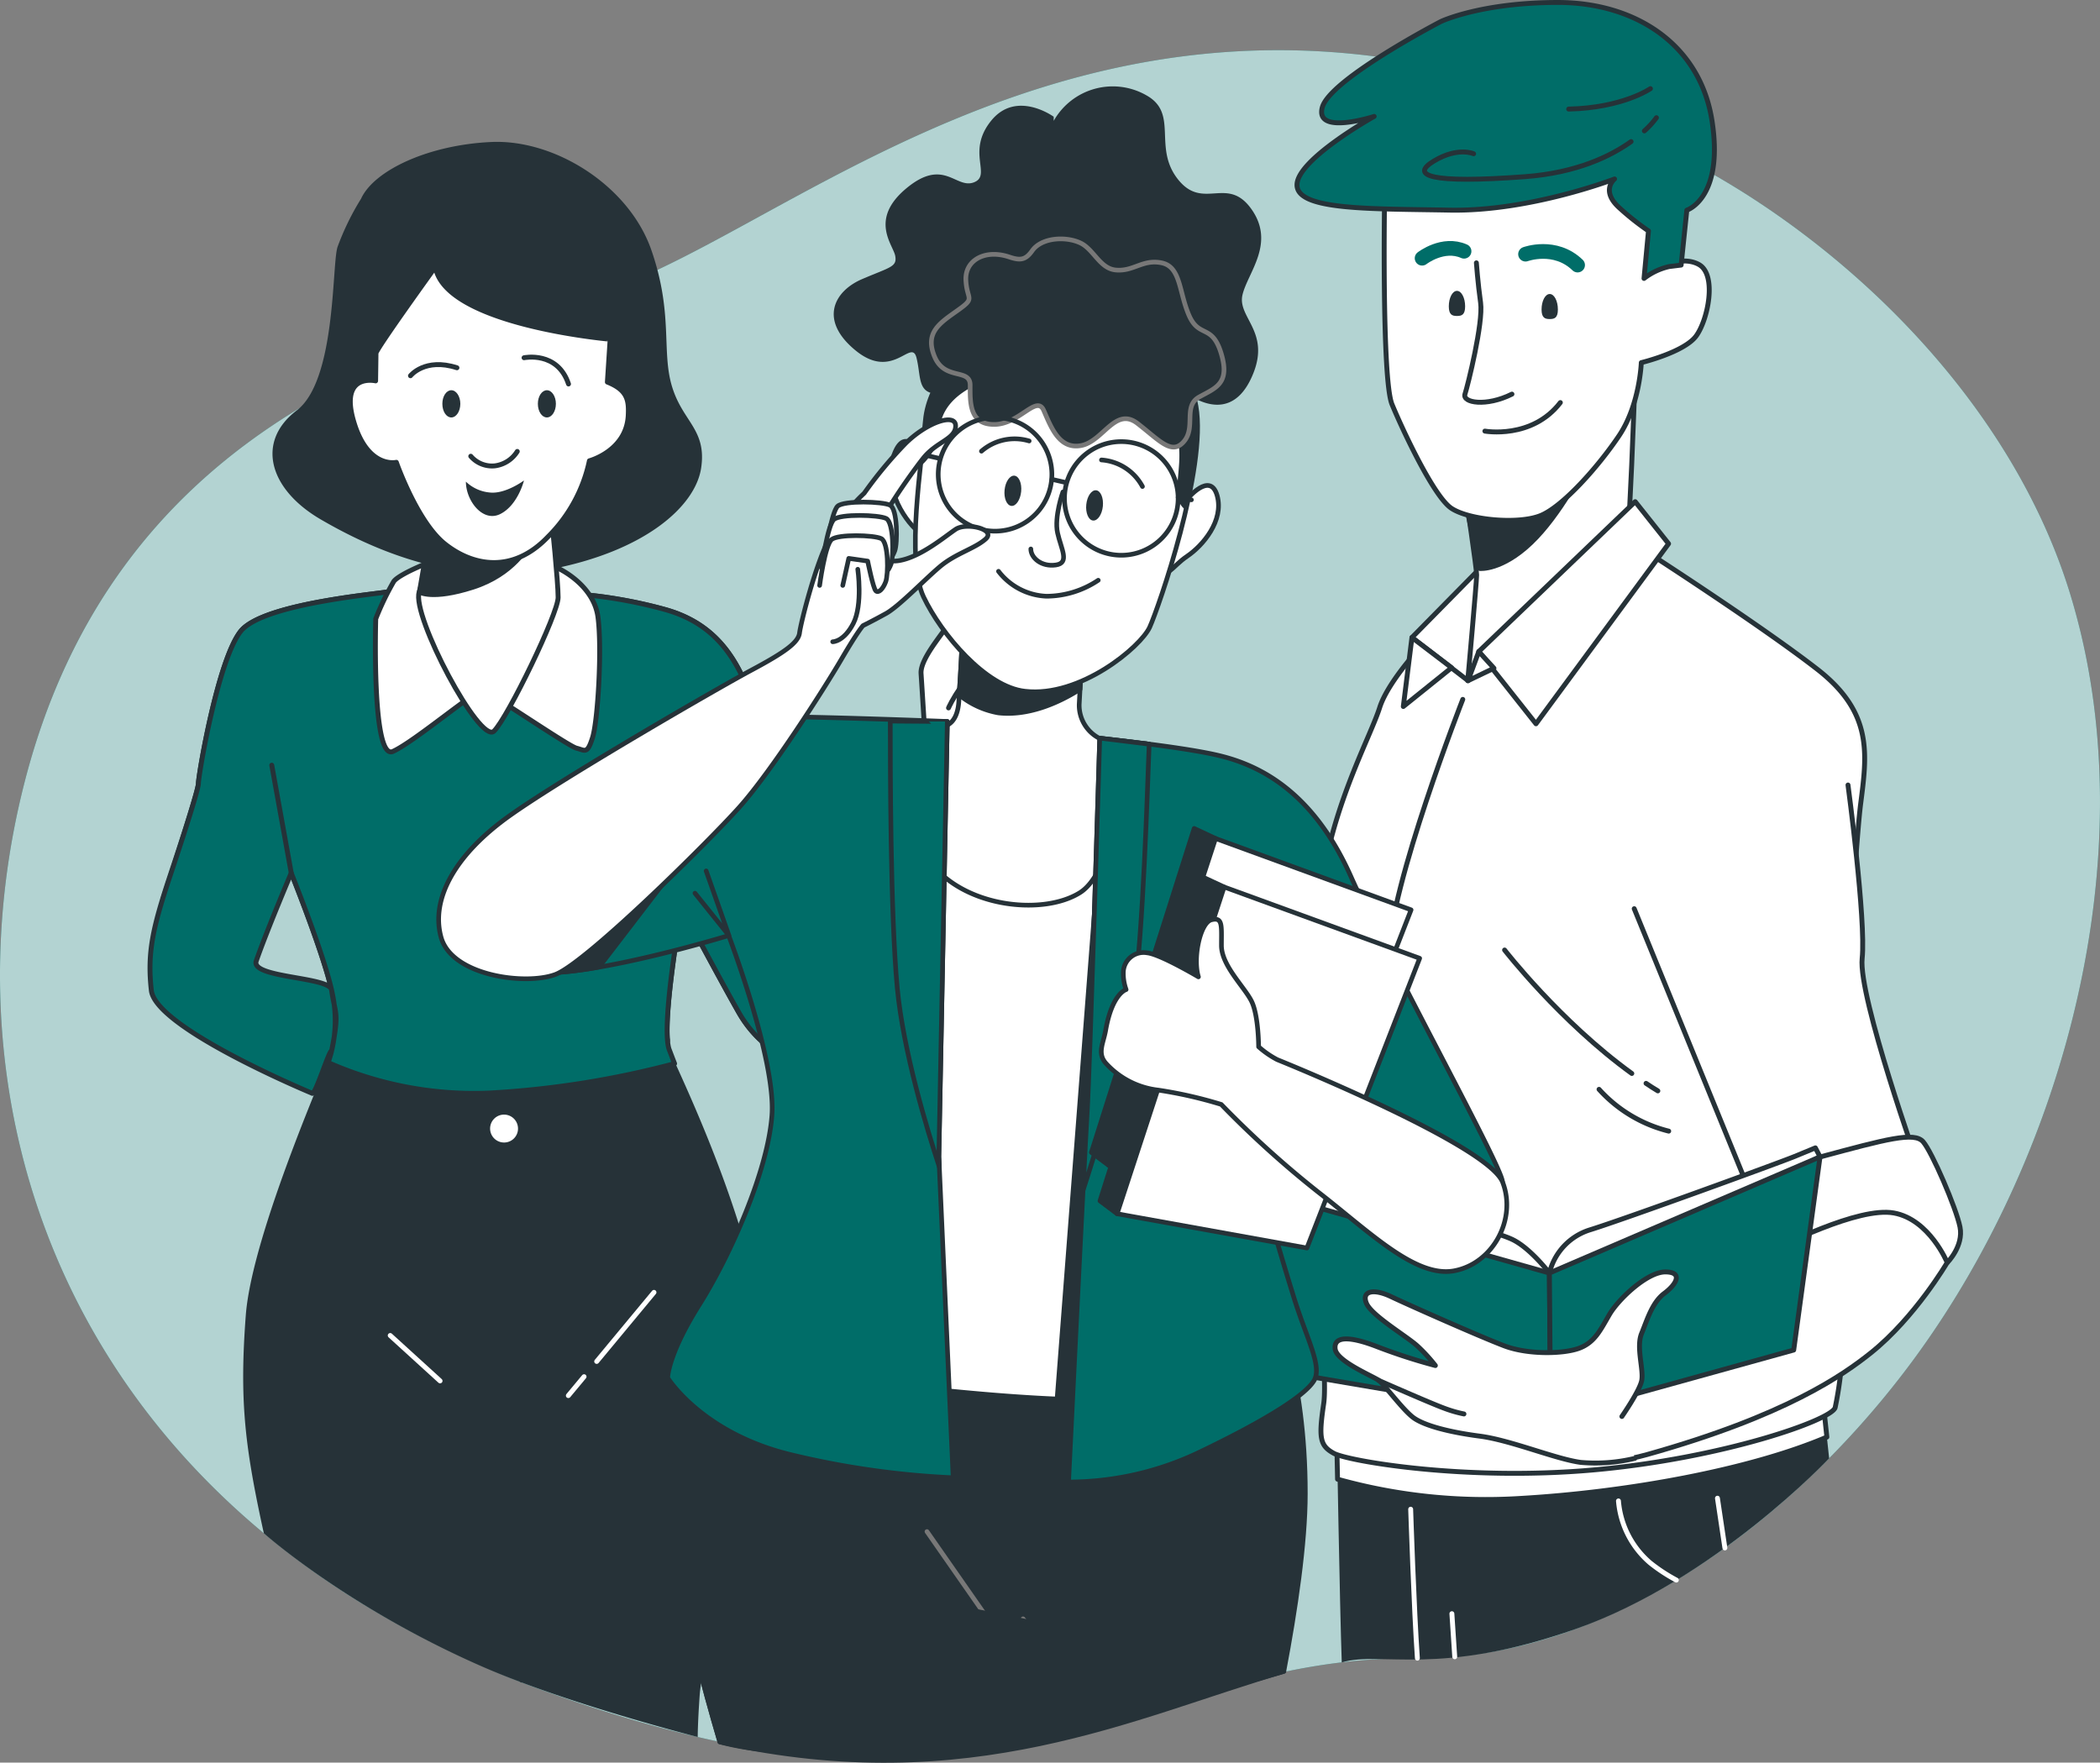
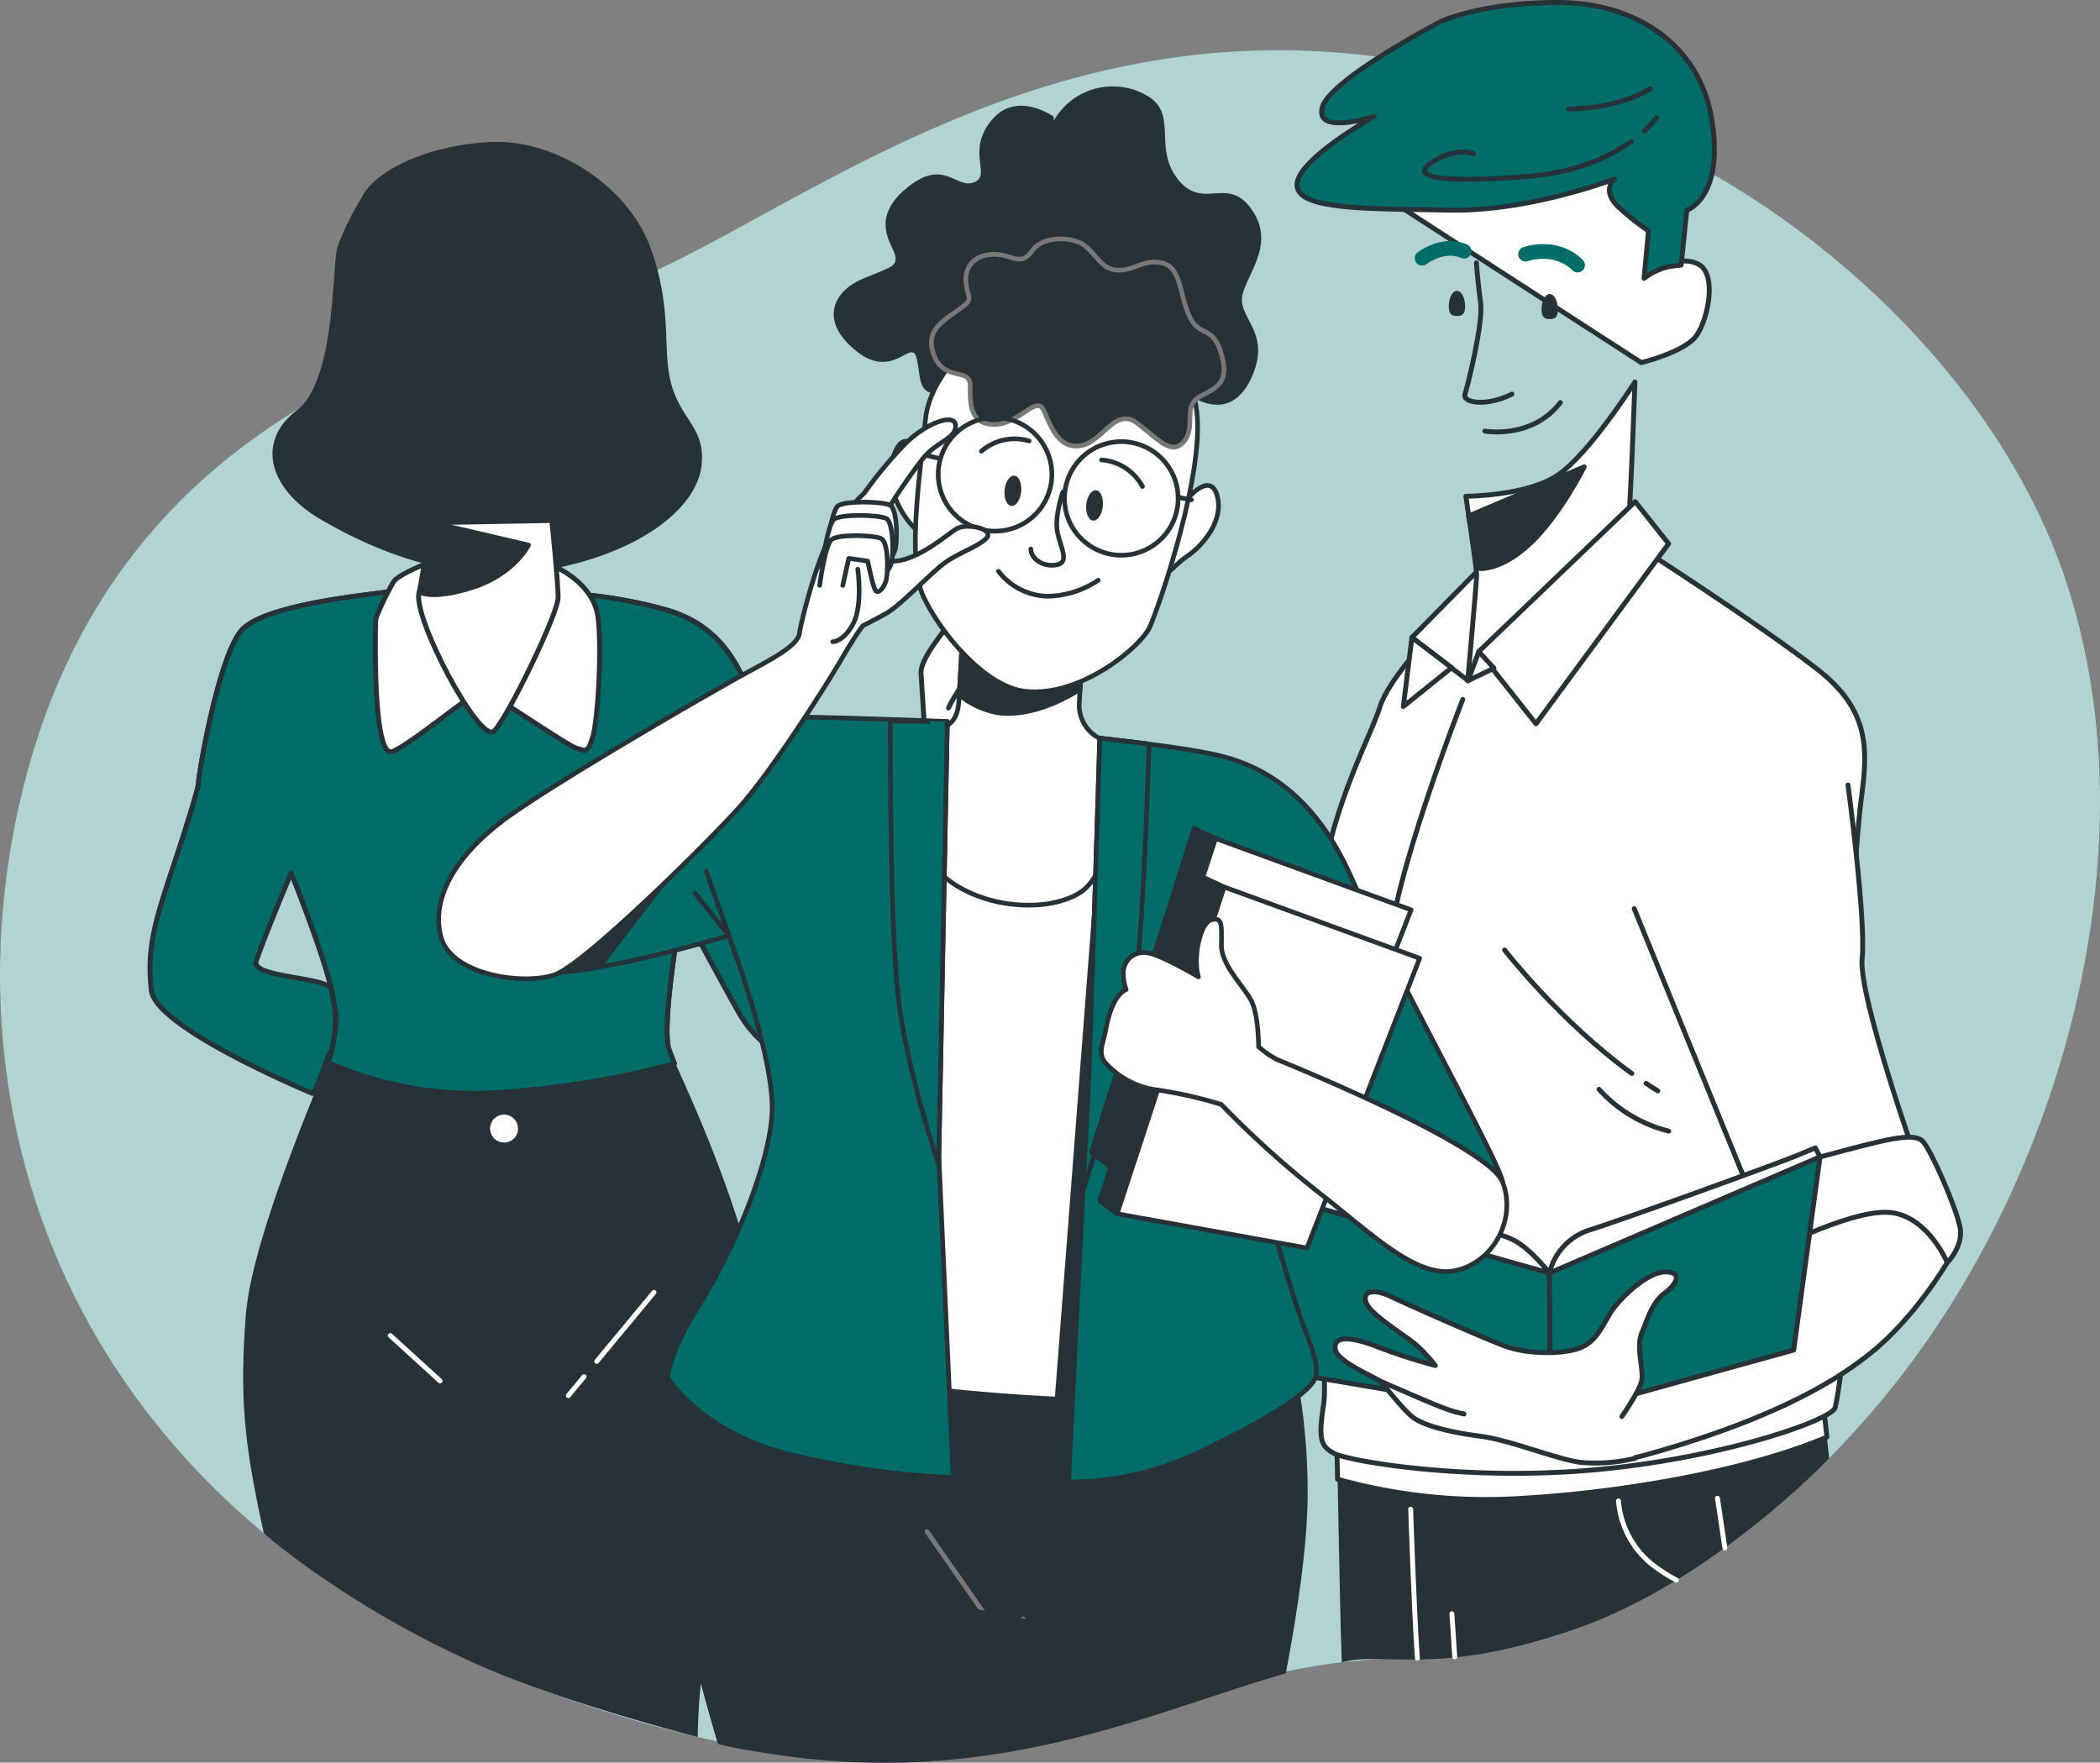
<svg xmlns="http://www.w3.org/2000/svg" width="428.733" height="359.889" viewBox="0 0 428.733 359.889">
  <rect x="0" y="0" width="428.733" height="359.889" fill="#808080" stroke="none" />
  <g transform="translate(-250.042 -184.412)">
    <path d="M638.468,463.186c-22.864,29.77-59.665,58.284-99.056,57.986-59.512-.435-79.511,41.543-175.9,7.518a206.32,206.32,0,0,1-40.329-19.139,172.045,172.045,0,0,1-17.854-12.708c-49.963-40.607-64.116-100.589-50.258-154.563,18.206-70.985,77.27-89.367,114.989-99.161s99.2-73.753,194.232-41.011a199.822,199.822,0,0,1,41.462,19.659c29.63,18.653,56.541,48.075,66.956,82.2.782,2.572,1.481,5.159,2.114,7.775C687.08,362.884,669.663,422.65,638.468,463.186Z" transform="translate(0 1.799)" fill="#006d68" />
    <path d="M638.468,463.186c-22.864,29.77-59.665,58.284-99.056,57.986-59.512-.435-79.511,41.543-175.9,7.518a206.32,206.32,0,0,1-40.329-19.139,172.045,172.045,0,0,1-17.854-12.708c-49.963-40.607-64.116-100.589-50.258-154.563,18.206-70.985,77.27-89.367,114.989-99.161s99.2-73.753,194.232-41.011a199.822,199.822,0,0,1,41.462,19.659c29.63,18.653,56.541,48.075,66.956,82.2.782,2.572,1.481,5.159,2.114,7.775C687.08,362.884,669.663,422.65,638.468,463.186Z" transform="translate(0 1.799)" fill="#fff" opacity="0.7" style="isolation:isolate" />
    <g transform="translate(280.668 184.912)">
      <g transform="translate(0 28.969)">
        <path d="M461.636,280.239c-1.876,1.864-4.207,3.274-6.316,5.6s-10.056,4.906-10.756,5.151.466-3.986,0-8.425-3.274-3.741-4.207-1.631-.932,5.139-1.643,7.481-7,8.646-6.77,12.154.7,11.038.7,11.038l-24.319,29.924s-7.015-22.443-10.277-33.431-8.425-17.77-18.236-20.567a96.136,96.136,0,0,0-19.181-3.274l-36.718-.515c-1.165.466-26.184,2.33-30.856,8.18s-8.646,29.433-8.646,31.089-7.248,23.62-7.248,23.62l26.2-5.335s6.99,17.4,8.4,24.651a26.083,26.083,0,0,1-.172,11.712c0-.282,1.386-2.048,1.226-3.458,12.1,2.575,40.03,8.156,67.366,1.067v.343c-.7-7.248,2.882-27.3,2.882-27.3s7.959,14.962,11.7,21.511,10.056,10.547,14.717,9.615,18.7-28.759,20.579-36.473,10.277-27.618,11.442-29.716,8.425-7.726,10.056-8.891,8.585-6.132,10.289-8.413,2.563-7.714,2.808-11.921S463.5,278.363,461.636,280.239Z" transform="translate(-274.528 -192.515)" fill="#fff" stroke="#263238" stroke-linecap="round" stroke-linejoin="round" stroke-width="1" />
        <path d="M339.179,485.742c17.481,7.676,44.142,14.442,44.142,14.442s0-2.913.408-8.591a26.912,26.912,0,0,1,.5-3.471c.908-4.4,2.723-8.487,4.1-12.816a212.283,212.283,0,0,0,8.131-33.787,93.3,93.3,0,0,0,1.079-16.937c-1.03-25.754-18.151-60.093-20-64.7a7.949,7.949,0,0,1-.4-2.158c-27.336,7.089-55.261,1.508-67.366-1.067.184,1.41-1.226,3.176-1.226,3.458,0,.92-16.2,36.951-17.488,53.961s-.258,26.233,3.336,42.924q.171.795.35,1.588S311.546,473.609,339.179,485.742Z" transform="translate(-271.504 -174.999)" fill="#263238" />
-         <path d="M331.49,470.683c.055-.65-.143-.705-.075-1.437.245-2.625.417-20.469.613-23.093l1.619-22.615c0-.356.061-.7.086-1.055h1.349c1.386,9.689,1.643,19.487,2.171,29.25.4,7.352.651,14.4.89,21.924" transform="translate(-262.249 -160.096)" fill="#263238" stroke="#263238" stroke-linecap="round" stroke-linejoin="round" stroke-width="1" />
        <line x1="3.213" y2="3.863" transform="translate(85.403 251.619)" fill="none" stroke="#fff" stroke-linecap="round" stroke-linejoin="round" stroke-width="1" />
        <line x1="11.7" y2="14.104" transform="translate(91.191 234.401)" fill="none" stroke="#fff" stroke-linecap="round" stroke-linejoin="round" stroke-width="1" />
        <line x2="10.179" y2="9.272" transform="translate(49.04 243.206)" fill="none" stroke="#fff" stroke-linecap="round" stroke-linejoin="round" stroke-width="1" />
        <path d="M407.942,306.812s3.508-7.947,9.59-10.056,11.221-3.274,11.221-3.274,4.44-13.49,6.316-10.277-1.643,12.853-3.274,14.263-19.88,14.962-19.88,14.962" transform="translate(-244.92 -191.74)" fill="#fff" stroke="#263238" stroke-linecap="round" stroke-linejoin="round" stroke-width="1" />
        <path d="M429.77,344.647c-13.687-1.791-14.557-6.831-15.183-11.038l-5.776,7.1s-7.015-22.443-10.29-33.432-8.413-17.77-18.224-20.567a96.138,96.138,0,0,0-19.181-3.274l-36.718-.515c-1.165.466-26.184,2.33-30.856,8.18s-8.646,29.434-8.646,31.089-5.879,19.124-5.879,19.124c-3.408,10.32-4.6,15.4-3.731,23.136s32.8,20.98,32.8,20.98c.613.7,3.57-9.046,3.987-8.592,1.65-8.16.729-7.372.007-12.491-.383-2.713-16.594-2.43-15.379-5.917,2.147-6.169,7.143-17.954,7.143-17.954s6.99,17.4,8.4,24.651a26.083,26.083,0,0,1-.172,11.712c0,.135-.258.981-.674,2.342a73.646,73.646,0,0,0,32.843,6.218,186.679,186.679,0,0,0,37.871-6.009c-.478-1.226-.846-2.22-1.067-2.784-1.852-4.624,2.514-29.115,2.514-29.115s7.959,14.962,11.7,21.511,10.056,10.547,14.717,9.615C414.244,377.711,426.189,354.618,429.77,344.647Z" transform="translate(-275.014 -191.692)" fill="#006d68" stroke="#263238" stroke-linecap="round" stroke-linejoin="round" stroke-width="1" />
        <line x1="3.483" y2="4.01" transform="translate(123.74 156.561)" fill="none" stroke="#263238" stroke-linecap="round" stroke-linejoin="round" stroke-width="1" />
        <line x1="4.538" y2="5.237" transform="translate(129.259 148.97)" fill="none" stroke="#263238" stroke-linecap="round" stroke-linejoin="round" stroke-width="1" />
        <path d="M313.828,219.889a52.57,52.57,0,0,0-4.783,9.811c-1.128,3.949-.282,27.349-8.462,33.542s-5.359,15.5,4.8,21.425,27.336,13.809,46.5,10.155,29.323-12.693,30.451-20.3-3.679-9.026-5.923-16.36.282-14.938-4.231-27.9-19.451-22.271-32.132-21.707S316.366,214.26,313.828,219.889Z" transform="translate(-270.306 -208.533)" fill="#263238" stroke="#263238" stroke-linecap="round" stroke-linejoin="round" stroke-width="1" />
        <path d="M325.237,277.578s-7.64,2.833-8.953,4.574a56.034,56.034,0,0,0-3.679,7.641s-.871,29.029,3.5,27.067,16.973-12.656,18.3-12.448S351.862,315.768,353.6,316.2s2.183,1.312,3.274-2.183,1.962-18.322,1.092-24.651-7.64-10.265-11.356-11.136S325.237,277.578,325.237,277.578Z" transform="translate(-266.52 -192.907)" fill="#fff" stroke="#263238" stroke-linecap="round" stroke-linejoin="round" stroke-width="1" />
        <path d="M322.3,271.6s-.871,9.382-2.453,14.177,12.436,31.212,15.281,28.379,13.086-24.013,13.086-27.287-1.3-15.71-1.3-15.71Z" transform="translate(-264.893 -194.354)" fill="#fff" stroke="#263238" stroke-linecap="round" stroke-linejoin="round" stroke-width="1" />
        <path d="M342.109,276.114s-2.943,5.9-11.332,8.585-10.915.981-10.915.981l2.453-14.177Z" transform="translate(-264.861 -194.277)" fill="#263238" stroke="#263238" stroke-linecap="round" stroke-linejoin="round" stroke-width="1" />
-         <path d="M325.729,228.943S313.6,245.732,313.6,246.579s-.074,5.629-.074,5.629-7.358-1.692-4.513,8.168,8.744,8.462,8.744,8.462,4.231,12.117,9.872,16.63,13.822,6.206,21.106-1.447a30.835,30.835,0,0,0,8.438-15.5s7.542-2.011,7.923-9.2c.159-3.115-.11-5.212-4.256-6.868l.564-8.744S327.7,240.778,325.729,228.943Z" transform="translate(-267.466 -203.912)" fill="#fff" stroke="#263238" stroke-linecap="round" stroke-linejoin="round" stroke-width="1" />
        <path d="M327.349,252.245c0,1.533-.822,2.784-1.84,2.784s-1.827-1.226-1.827-2.784.822-2.772,1.827-2.772S327.349,250.712,327.349,252.245Z" transform="translate(-263.996 -199.265)" fill="#263238" />
        <path d="M343.261,252.245c0,1.533-.822,2.784-1.84,2.784s-1.84-1.226-1.84-2.784.834-2.772,1.84-2.772S343.261,250.712,343.261,252.245Z" transform="translate(-260.397 -199.265)" fill="#263238" />
        <path d="M328.412,260.644a5.738,5.738,0,0,0,4.906,1.962,6.352,6.352,0,0,0,4.587-2.943" transform="translate(-262.926 -196.958)" fill="none" stroke="#263238" stroke-linecap="round" stroke-linejoin="round" stroke-width="1" />
        <path d="M318.372,247.484s2.943-3.753,9.492-1.631" transform="translate(-265.199 -200.231)" fill="none" stroke="#263238" stroke-linecap="round" stroke-linejoin="round" stroke-width="1" />
        <path d="M337.282,244.086s6.831-1.435,9.075,5.359" transform="translate(-260.917 -200.513)" fill="none" stroke="#263238" stroke-linecap="round" stroke-linejoin="round" stroke-width="1" />
        <path d="M327.6,264.738a8.079,8.079,0,0,0,4.82,2.208c3.213.4,7.039-2.453,7.039-2.453s-1.226,5.028-4.82,6.843S327.6,268.614,327.6,264.738Z" transform="translate(-263.109 -195.864)" fill="#263238" />
        <line y1="27.815" x2="2.342" transform="translate(108.545 127.937)" fill="none" stroke="#263238" stroke-linecap="round" stroke-linejoin="round" stroke-width="1" />
-         <line x1="3.974" y1="21.977" transform="translate(24.856 126.76)" fill="none" stroke="#263238" stroke-linecap="round" stroke-linejoin="round" stroke-width="1" />
        <path d="M337.918,373.023a3.348,3.348,0,1,0-3.36,3.336h.025a3.336,3.336,0,0,0,3.336-3.336Z" transform="translate(-262.289 -172.054)" fill="#fff" stroke="#263238" stroke-linecap="round" stroke-linejoin="round" stroke-width="1" />
      </g>
      <g transform="translate(226.492)">
        <path d="M573.1,429.364,571.9,418.139l-99.34,5.058s.633,36.648,1.038,47.829c8.284-2.374,19.723,3.049,47.8-6.827C549.753,454.224,573.1,429.364,573.1,429.364Z" transform="translate(-456.783 -132.111)" fill="#263238" />
        <path d="M519.469,434.389a18.649,18.649,0,0,0,6.456,12.633,34.3,34.3,0,0,0,5.359,3.523" transform="translate(-446.164 -128.432)" fill="none" stroke="#fff" stroke-linecap="round" stroke-linejoin="round" stroke-width="1" />
        <line x2="1.52" y2="10.156" transform="translate(93.513 305.398)" fill="none" stroke="#fff" stroke-linecap="round" stroke-linejoin="round" stroke-width="1" />
        <path d="M492.32,461.959l-.581-8.8" transform="translate(-452.442 -124.183)" fill="none" stroke="#fff" stroke-linecap="round" stroke-linejoin="round" stroke-width="1" />
        <path d="M484.878,435.767s.678,20.7,1.369,30.412" transform="translate(-453.995 -128.12)" fill="none" stroke="#fff" stroke-linecap="round" stroke-linejoin="round" stroke-width="1" />
        <path d="M480.564,426.844l1.41,8.135,14.032.28.28-7.855Z" transform="translate(-454.972 -130.14)" fill="none" stroke="#263238" stroke-linecap="round" stroke-linejoin="round" stroke-width="1" />
        <path d="M571.912,418.149l-99.387,5.045.221,10.431a112.635,112.635,0,0,0,37.143,3.939c21.956-1.246,47.013-5.827,62.757-12.54Z" transform="translate(-456.792 -132.108)" fill="#fff" stroke="#263238" stroke-linecap="round" stroke-linejoin="round" stroke-width="1" />
        <path d="M492.336,294.343s-7.8,8.065-9.615,13.775-8.577,17.925-11.432,33.517-5.979,39.24-4.416,55.6,5.454,46,4.416,53.016-.781,8.565,2.075,10.128,26.757,5.721,52.979,3.391,48.6-10.14,49.367-12.726a73.154,73.154,0,0,0,1.562-15.337c0-5.454-.781-38.971-.781-40.277s3.124-57.42,4.417-67.594,2.6-18.646-8.835-27.539-34.3-23.646-34.3-23.646S508.442,279.018,492.336,294.343Z" transform="translate(-458.166 -164.143)" fill="#fff" stroke="#263238" stroke-linecap="round" stroke-linejoin="round" stroke-width="1" />
        <path d="M481.9,370.853c.21,4.2.373,7.063.373,7.47" transform="translate(-454.668 -142.816)" fill="none" stroke="#263238" stroke-linecap="round" stroke-linejoin="round" stroke-width="1" />
        <path d="M496.358,300.941s-14.859,37.935-15.15,52.444c-.186,8.542.291,20.675.71,29.5" transform="translate(-454.835 -158.644)" fill="none" stroke="#263238" stroke-linecap="round" stroke-linejoin="round" stroke-width="1" />
        <path d="M524.059,364.866q1.164.793,2.412,1.539" transform="translate(-445.124 -144.171)" fill="none" stroke="#263238" stroke-linecap="round" stroke-linejoin="round" stroke-width="1" />
        <path d="M500.511,342.668s11.374,14.649,25.976,25.207" transform="translate(-450.456 -149.197)" fill="none" stroke="#263238" stroke-linecap="round" stroke-linejoin="round" stroke-width="1" />
        <path d="M516.238,365.864a28.425,28.425,0,0,0,14.218,8.531" transform="translate(-446.895 -143.945)" fill="none" stroke="#263238" stroke-linecap="round" stroke-linejoin="round" stroke-width="1" />
        <path d="M498.956,279.151l-13.868,14.09,11.456,8.811L503.8,285.98Z" transform="translate(-453.947 -163.577)" fill="#fff" stroke="#263238" stroke-linecap="round" stroke-linejoin="round" stroke-width="1" />
        <path d="M494.068,271.427s2.2,14.755,2.2,16.083-1.819,21.572-1.819,21.572,12.82-9.685,15.64-12.33,17.167-18.273,17.167-18.273.443-8.368.663-13.427.665-16.956.665-16.956-9.253,14.533-15.64,18.938S494.068,271.427,494.068,271.427Z" transform="translate(-451.914 -170.607)" fill="#fff" stroke="#263238" stroke-linecap="round" stroke-linejoin="round" stroke-width="1" />
        <path d="M518.13,262.226s-4.884,9.778-10.873,15.489-10.43,5.267-10.43,5.267l-2.331-10.7Z" transform="translate(-451.818 -167.408)" fill="#263238" stroke="#263238" stroke-linecap="round" stroke-linejoin="round" stroke-width="1" />
-         <path d="M480.551,218.3s-.607,37.293,1.515,42.421,8.484,18.786,12.108,21.21,13.636,3.333,18.181,1.515,11.818-10,16.06-16.316S532.96,252.2,532.96,252.2s8.787-2.12,11.21-5.454,4.242-12.423.607-14.544-9.394.909-9.394.909.606-8.484-1.817-10.3-5.757-6.06-6.061-8.158l-.3-2.12a119.8,119.8,0,0,1-20.908,5.454C495.992,219.565,480.551,218.3,480.551,218.3Z" transform="translate(-454.993 -178.66)" fill="#fff" stroke="#263238" stroke-linecap="round" stroke-linejoin="round" stroke-width="1" />
+         <path d="M480.551,218.3S532.96,252.2,532.96,252.2s8.787-2.12,11.21-5.454,4.242-12.423.607-14.544-9.394.909-9.394.909.606-8.484-1.817-10.3-5.757-6.06-6.061-8.158l-.3-2.12a119.8,119.8,0,0,1-20.908,5.454C495.992,219.565,480.551,218.3,480.551,218.3Z" transform="translate(-454.993 -178.66)" fill="#fff" stroke="#263238" stroke-linecap="round" stroke-linejoin="round" stroke-width="1" />
        <path d="M496.255,228.263s.292,4.068.862,8.158-2.61,16.864-3.192,18.647,4.359,2.622,9.59,0" transform="translate(-451.957 -175.098)" fill="none" stroke="#263238" stroke-linecap="round" stroke-linejoin="round" stroke-width="1" />
        <path d="M497.232,257.354s9.592,1.737,15.407-5.828" transform="translate(-451.198 -169.831)" fill="none" stroke="#263238" stroke-linecap="round" stroke-linejoin="round" stroke-width="1" />
        <path d="M486.779,227.866s4.278-3.333,8.566-1.423" transform="translate(-453.564 -175.643)" fill="none" stroke="#006d68" stroke-linecap="round" stroke-linejoin="round" stroke-width="3" />
        <path d="M504,226.922s6.025-2.226,10.629,2.226" transform="translate(-449.666 -175.527)" fill="none" stroke="#006d68" stroke-linecap="round" stroke-linejoin="round" stroke-width="3" />
        <path d="M494.559,236.1c0,1.76-.746,1.955-1.667,1.955s-1.667-.195-1.667-1.955.746-3.17,1.667-3.17S494.559,234.352,494.559,236.1Z" transform="translate(-452.558 -174.041)" fill="#263238" />
        <path d="M510,236.622c0,1.748-.746,1.943-1.667,1.943s-1.667-.195-1.667-1.943.747-3.17,1.667-3.17S510,234.862,510,236.622Z" transform="translate(-449.062 -173.923)" fill="#263238" />
        <path d="M495.339,188.8s-22.714,11.805-24.229,17.562,10.6,1.819,10.6,1.819-15.757,8.787-15.757,13.985,14.848,4.848,31.2,5.151,33.634-6.363,33.634-6.363-3.029,2.423,1.166,6.06a53.681,53.681,0,0,0,5.757,4.545l-.909,9.7a13.094,13.094,0,0,1,5.151-2.425l2.425-.3,1.165-11.212s7.575-2.423,5.151-18.18-15.757-24.229-31.466-24.229S495.339,188.8,495.339,188.8Z" transform="translate(-458.278 -184.912)" fill="#006d68" stroke="#263238" stroke-linecap="round" stroke-linejoin="round" stroke-width="1" />
        <path d="M529.353,208.079c-4.172,2.984-11.1,6.364-21.6,7.156-19.637,1.469-23.565-.244-18.646-3.194s8.1-1.479,8.1-1.479" transform="translate(-453.472 -179.667)" fill="none" stroke="#263238" stroke-linecap="round" stroke-linejoin="round" stroke-width="1" />
        <path d="M526.242,204.1a17.064,17.064,0,0,1-2.459,2.692" transform="translate(-445.187 -180.568)" fill="none" stroke="#263238" stroke-linecap="round" stroke-linejoin="round" stroke-width="1" />
        <path d="M527.871,199.261s-5.64,3.927-16.689,4.172" transform="translate(-448.04 -181.663)" fill="none" stroke="#263238" stroke-linecap="round" stroke-linejoin="round" stroke-width="1" />
        <path d="M528.148,268.023l-31.933,30.6,11.678,14.754,27.073-36.769Z" transform="translate(-451.428 -166.096)" fill="#fff" stroke="#263238" stroke-linecap="round" stroke-linejoin="round" stroke-width="1" />
        <path d="M485.412,290.64l-1.76,14.09,9.859-7.925Z" transform="translate(-454.272 -160.976)" fill="#fff" stroke="#263238" stroke-linecap="round" stroke-linejoin="round" stroke-width="1" />
        <path d="M496.62,292.978l-2.191,5.944,5.291-2.541Z" transform="translate(-451.833 -160.446)" fill="#fff" stroke="#263238" stroke-linecap="round" stroke-linejoin="round" stroke-width="1" />
        <path d="M522.091,340.45l25.454,62.361s3.635-4.416,12.214-6.992,20.522-2.331,20.522-2.331-12.47-35.079-11.654-42.876-2.891-35.417-2.891-35.417" transform="translate(-445.57 -155.417)" fill="#fff" stroke="#263238" stroke-linecap="round" stroke-linejoin="round" stroke-width="1" />
        <path d="M588.2,397.34s-6.561,11.223-15.581,18.449c-5.606,4.475-17.33,12.819-45.731,20.78-4.045,1.165-12.47,2.6-13.986-.77s.513-9.882,3.111-11.432,25.733-10.139,28.589-13.775,7.8-21.3,7.8-21.3,17.925-9.1,25.977-5.466S588.468,394.741,588.2,397.34Z" transform="translate(-447.768 -140.074)" fill="#fff" stroke="#263238" stroke-linecap="round" stroke-linejoin="round" stroke-width="1" />
        <path d="M538.4,393.989s4.417-12.481,17.936-16.117,19.23-5.2,21.047-3.111,6.748,13.506,7.529,17.411-2.6,7.273-2.6,7.273-3.636-8.834-10.909-10.14-22.865,6.76-27.026,8.577S538.4,393.989,538.4,393.989Z" transform="translate(-441.878 -142.143)" fill="#fff" stroke="#263238" stroke-linecap="round" stroke-linejoin="round" stroke-width="1" />
        <path d="M459.7,384.45l1.468-2.7s17.2,4.918,26.537,6.642,19.906,4.172,23.588,5.9,7.61,6.875,7.61,6.875a12.261,12.261,0,0,1,8.357-8.845c7.12-2.215,38.82-13.764,41.769-14.988l4.172-1.724.955,1.829-55.008,27.411Z" transform="translate(-459.696 -141.74)" fill="#fff" stroke="#263238" stroke-linecap="round" stroke-linejoin="round" stroke-width="1" />
        <path d="M459.7,382.817l2.948,36.606,56.5,9.591-.245-29.485Z" transform="translate(-459.696 -140.107)" fill="#006d68" stroke="#263238" stroke-linecap="round" stroke-linejoin="round" stroke-width="1" />
        <path d="M507.97,400.824,563.223,377.1l-5.373,39.449L508.215,430.31Z" transform="translate(-448.767 -141.402)" fill="#006d68" stroke="#263238" stroke-linecap="round" stroke-linejoin="round" stroke-width="1" />
        <path d="M530.85,425.772s3.5-5.034,4.02-7.214-1.165-6.865,0-9.72,2.179-6.375,4.661-8.216,3.858-4.359.175-4.359-9.556,5.536-11.409,8.717-3.007,5.7-6.2,6.875-10.395,1.34-15.255-.5-19.614-8.38-23.134-10.058-6.038-1.165-5.023,1.34,8.158,6.7,10.384,8.717a33.542,33.542,0,0,1,3.7,4.02,116.02,116.02,0,0,1-11.9-3.857c-6.036-2.331-8.891-2.005-8.554.5s7.715,5.535,8.88,6.375,5.036,6.2,7.215,7.714,6.992,2.844,13.413,3.683,15.42,4.662,20.617,5.362a34.207,34.207,0,0,0,11.06-.828" transform="translate(-456.846 -137.063)" fill="#fff" stroke="#263238" stroke-linecap="round" stroke-linejoin="round" stroke-width="1" />
        <path d="M479.528,414.309s10.57,4.663,13.414,5.7a25.918,25.918,0,0,0,4.021,1.166" transform="translate(-455.206 -132.978)" fill="none" stroke="#263238" stroke-linecap="round" stroke-linejoin="round" stroke-width="1" />
      </g>
      <g transform="translate(58.93 17.132)">
        <path d="M366.031,411.489s-6.99,15.735-3.5,40.79c1.805,12.94,5.79,28.059,9.22,39.654,27.585,7.574,90.284-6.934,115.147-14.4,2.364-12.453,4.392-26.114,4.392-36.327,0-24.479-6.414-38.447-6.414-38.447s-55.936,12.264-107.8-5.249Z" transform="translate(-314.351 -153.913)" fill="#263238" stroke="#263238" stroke-linecap="round" stroke-linejoin="round" stroke-width="0.95" />
        <line x2="1.987" y2="2.857" transform="translate(124.81 331.086)" fill="none" stroke="#787878" stroke-linecap="round" stroke-linejoin="round" stroke-width="0.95" />
        <line x2="22.786" y2="32.683" transform="translate(99.693 295.079)" fill="none" stroke="#787878" stroke-linecap="round" stroke-linejoin="round" stroke-width="0.95" />
        <line x2="13.196" y2="17.476" transform="translate(119.303 312.898)" fill="none" stroke="#787878" stroke-linecap="round" stroke-linejoin="round" stroke-width="0.95" />
        <path d="M420.869,306.6l-26.22-1.754s6.414,42.544-2.919,68.764-16.311,44.874-16.311,44.874l-6.414,12.264a199.281,199.281,0,0,0,41.955,9.9c21.572,2.33,41.379,3.508,51.864,1.165a166.532,166.532,0,0,0,20.984-6.4s-19.819-50.724-19.819-78.109a183.494,183.494,0,0,0-6.267-48.1l-10.093-1.226Z" transform="translate(-312.665 -174.891)" fill="#fff" stroke="#263238" stroke-linecap="round" stroke-linejoin="round" stroke-width="0.95" />
        <path d="M434.085,331.778l-8.07,105.065,7.064,1.006Z" transform="translate(-299.758 -168.794)" fill="#263238" stroke="#263238" stroke-linecap="round" stroke-linejoin="round" stroke-width="0.95" />
        <path d="M412.164,282.278c1.226,1.974-.074,19.622-.258,23.167s-1.766,6.132-5.568,5.1c-8.18-2.306-6.414,3.2-6.414,3.2s-1.165,12.828,5.237,23.3,23.608,12.522,31.469,7.579,9.039-29.017,9.039-29.017l-5-2.453a7.592,7.592,0,0,1-4.194-6.99l.748-13.944S420.025,294.517,412.164,282.278Z" transform="translate(-305.702 -180.001)" fill="#fff" stroke="#263238" stroke-linecap="round" stroke-linejoin="round" stroke-width="0.95" />
        <path d="M434.966,292.187s-17.169,2.33-25.055-9.909c1.153,1.815.135,16.7-.2,21.965a17.476,17.476,0,0,0,8,3.679c5.8.662,11.884-1.766,16.679-4.82Z" transform="translate(-303.449 -180.001)" fill="#263238" stroke="#263238" stroke-linecap="round" stroke-linejoin="round" stroke-width="0.95" />
        <path d="M424.93,304.787s-14.582-.576-27.692-.871-19.524.883-24.528,3.507S335.415,340.046,333.38,345s-4.133,10.854,8.4,11.148,38.509-7.653,38.509-7.653,9.664,25.337,8.83,36.706-8.45,28.551-14.864,38.754-6.414,14.852-6.414,14.852,7,11.369,25.35,15.735a173.361,173.361,0,0,0,32.929,4.66L423.2,393.651Z" transform="translate(-321.08 -175.112)" fill="#006d68" stroke="#263238" stroke-linecap="round" stroke-linejoin="round" stroke-width="0.95" />
        <path d="M368.016,329.5l4.648,13.184-6.929-8.634" transform="translate(-313.405 -169.31)" fill="none" stroke="#263238" stroke-linecap="round" stroke-linejoin="round" stroke-width="0.95" />
        <path d="M369.056,329.088l-36.3,18.813c1.312,1.447,3.974,2.453,8.867,2.526a66.55,66.55,0,0,0,12.006-1.226Z" transform="translate(-320.872 -169.403)" fill="#263238" stroke="#263238" stroke-linecap="round" stroke-linejoin="round" stroke-width="0.95" />
        <path d="M398.245,304.558c0,8.585,0,39.318,1.435,54.55,1.226,12.8,6,28.612,8.585,36.473l-.1-2.085,1.729-88.865S404.966,304.632,398.245,304.558Z" transform="translate(-306.046 -174.957)" fill="#006d68" stroke="#263238" stroke-linecap="round" stroke-linejoin="round" stroke-width="0.95" />
        <path d="M434.29,307.428s-1.987,67.059-2.575,76.674-3.79,75.166-3.79,75.166a62,62,0,0,0,26.809-6.132c13.981-6.708,21.56-11.663,23.3-14.57s-1.459-8.45-4.084-16.9-6.414-21.278-7.285-25.644-.294-15.146-.294-15.146,13.993,13.687,18.065,12.522,31.469,6.708,32.058,4.66-22.737-43.991-30.893-62.35-19.806-23.179-27.68-24.933S434.29,307.428,434.29,307.428Z" transform="translate(-299.326 -174.307)" fill="#006d68" stroke="#263238" stroke-linecap="round" stroke-linejoin="round" stroke-width="0.95" />
        <path d="M443.835,308.624c-5.482-.711-10.093-1.226-10.093-1.226s-1.987,67.059-2.575,76.674c-.147,2.379-.454,8.192-.822,15.6,2.6-7.947,8.585-27.165,10.437-40.079C442.621,346.508,443.443,318.583,443.835,308.624Z" transform="translate(-298.778 -174.314)" fill="#006d68" stroke="#263238" stroke-linecap="round" stroke-linejoin="round" stroke-width="0.95" />
        <path d="M452.709,322.428l-20.984,66.152,3.5,2.612,21.854-66.716Z" transform="translate(-298.466 -170.911)" fill="#263238" stroke="#263238" stroke-linecap="round" stroke-linejoin="round" stroke-width="0.95" />
        <path d="M456.43,324.1l39.919,14.57-23.019,59.149-38.754-7Z" transform="translate(-297.82 -170.533)" fill="#fff" stroke="#263238" stroke-linecap="round" stroke-linejoin="round" stroke-width="0.95" />
        <path d="M454.127,330.508l-20.971,66.139,3.5,2.624L458.5,332.556Z" transform="translate(-298.142 -169.082)" fill="#263238" stroke="#263238" stroke-linecap="round" stroke-linejoin="round" stroke-width="0.95" />
        <path d="M457.86,332.178l39.919,14.557-23.019,59.149-38.754-6.99Z" transform="translate(-297.497 -168.704)" fill="#fff" stroke="#263238" stroke-linecap="round" stroke-linejoin="round" stroke-width="0.95" />
        <path d="M453.206,349.309s-7.861-4.66-10.486-4.906a4.139,4.139,0,0,0-4.844,3.826,9.833,9.833,0,0,0,.564,3.679s-2.845.76-4.17,8.29c-.466,2.649-1.754,4.66,0,6.708a17.062,17.062,0,0,0,10.78,5.531,88.641,88.641,0,0,1,12.816,2.919,201.732,201.732,0,0,0,19.868,17.954c10.486,8.156,19.806,17.476,27.68,16.017s12.816-10.486,9.909-18.065-44.579-24.467-46.039-25.055a18.711,18.711,0,0,1-3.79-2.624s0-6.4-1.459-9.321-6.132-7.285-6.132-11.356.294-5.838-2.036-5.249S452.04,345.52,453.206,349.309Z" transform="translate(-298.092 -167.488)" fill="#fff" stroke="#263238" stroke-linecap="round" stroke-linejoin="round" stroke-width="0.95" />
        <path d="M405.637,263.191s-3.679-9.272-6.39-3.09c-3.311,7.653,3.091,15.244,4.746,16.274S405.637,263.191,405.637,263.191Z" transform="translate(-306.03 -185.503)" fill="#fff" stroke="#263238" stroke-linecap="round" stroke-linejoin="round" stroke-width="0.95" />
        <path d="M448.471,268.137s4.722-5.813,6.132-.724-2.906,10.179-6.132,12.362-4.366,5.09-4.366,1.091S448.471,268.137,448.471,268.137Z" transform="translate(-295.663 -183.839)" fill="#fff" stroke="#263238" stroke-linecap="round" stroke-linejoin="round" stroke-width="0.95" />
        <path d="M433.745,205.083s-7.628-5.556-12.779.822.208,11.136-3.508,12.571-6.132-5.151-13.8,1.226-2.674,11.54-2.269,13.8-1.03,2.269-6.794,4.746-8.855,8.438-1.226,14.619,11.332-2.674,12.362,1.447,0,7.628,5.151,7.358,15.453-8.658,21.842-4.746,13.38,13.809,18.126,10.719,6.389-8.45,10.51-5.764,9.885,3.912,13.184-4.538-3.3-11.332-2.269-15.857,6.794-10.51,1.852-17.513-9.885.4-15.036-6.132.209-13.392-6.389-17.108a13.844,13.844,0,0,0-18.906,5.094l-.054.093" transform="translate(-308.175 -198.881)" fill="#263238" />
        <path d="M412.827,243.763s-7.64,6.549-8.364,14.913-4,28.354-.368,35.995,12.705,18.4,20.726,19.267c11.271,1.3,23.633-9.088,25.448-13.086s11.675-32.365,9.455-45.095C456.818,239.041,428.819,228.126,412.827,243.763Z" transform="translate(-305.101 -190.431)" fill="#fff" stroke="#263238" stroke-linecap="round" stroke-linejoin="round" stroke-width="0.95" />
-         <path d="M459.534,255.757c-2.907-16.716-30.905-27.631-46.9-11.994,0,0-7.64,6.549-8.364,14.913-.208,2.367-.613,5.666-1.018,9.357a11.145,11.145,0,0,0,3.937-7.53c.417-5.151,4.746-10.51,21.229-12.779s25.754,9.9,27.189,14.214-.613,10.093.417,12.988a3.047,3.047,0,0,0,1.447,1.974C459.289,269.064,460.454,261.055,459.534,255.757Z" transform="translate(-304.911 -190.431)" fill="#263238" />
        <path d="M426.166,226.106a5.378,5.378,0,0,0-.478.564c-1.361,1.938-2.453,2.06-4.7,1.3-4.906-1.643-9.063.625-8.855,4.746s2.06,3.5-1.643,6.132-6.806,4.538-4.746,9.48,7.26,2.306,7.26,5.8-.208,8.033,4.906,8.033,8.658-6.132,10.106-2.882,3.091,8.033,7.616,7.2,7-8.033,11.54-4.525,7,6.586,9.48,3.679-.208-7.211,3.091-9.063,6.377-2.674,4.525-8.855-4.525-3.091-6.586-7.837-1.656-9.885-5.568-10.706-5.764,1.852-9.48,1.447c-3.164-.356-4.415-4.207-7.089-5.494S428.4,223.9,426.166,226.106Z" transform="translate(-304.496 -193.132)" fill="#263238" stroke="#787878" stroke-linecap="round" stroke-linejoin="round" stroke-width="0.95" />
        <path d="M428.194,266.408s-1.815,5.09-1.091,8.364,2.551,6.132-.368,6.549-5.09-1.459-5.09-3.274" transform="translate(-300.748 -183.594)" fill="none" stroke="#263238" stroke-linecap="round" stroke-linejoin="round" stroke-width="0.95" />
        <path d="M416.265,279.618a13.027,13.027,0,0,0,9.811,5.09,19.143,19.143,0,0,0,10.547-3.262" transform="translate(-301.966 -180.603)" fill="none" stroke="#263238" stroke-linecap="round" stroke-linejoin="round" stroke-width="0.95" />
        <path d="M420.665,266.949c-.172,1.7-1.067,3.017-2,2.919s-1.558-1.545-1.386-3.25,1.067-3,2-2.919S420.837,265.244,420.665,266.949Z" transform="translate(-301.742 -184.208)" fill="#263238" />
        <path d="M434.265,269.391c-.172,1.7-1.067,3-2,2.919s-1.558-1.557-1.386-3.262,1.067-3,2-2.919S434.437,267.686,434.265,269.391Z" transform="translate(-298.663 -183.658)" fill="#263238" />
        <path d="M429.428,265.4a11.6,11.6,0,1,1-11.819-11.381h.045A11.613,11.613,0,0,1,429.428,265.4Z" transform="translate(-304.238 -186.399)" fill="none" stroke="#263238" stroke-linecap="round" stroke-linejoin="round" stroke-width="0.95" />
        <path d="M450.448,269.409a11.6,11.6,0,1,1-11.822-11.381A11.6,11.6,0,0,1,450.448,269.409Z" transform="translate(-299.48 -185.491)" fill="none" stroke="#263238" stroke-linecap="round" stroke-linejoin="round" stroke-width="0.95" />
-         <line x2="2.71" y2="0.625" transform="translate(125.215 80.239)" fill="none" stroke="#263238" stroke-linecap="round" stroke-linejoin="round" stroke-width="0.95" />
        <line x1="3.618" y1="0.834" transform="translate(98.528 75.112)" fill="none" stroke="#263238" stroke-linecap="round" stroke-linejoin="round" stroke-width="0.95" />
        <line x2="2.71" y2="0.503" transform="translate(150.969 83.918)" fill="none" stroke="#263238" stroke-linecap="round" stroke-linejoin="round" stroke-width="0.95" />
        <path d="M413.425,260.084A10.337,10.337,0,0,1,423.163,258" transform="translate(-302.609 -185.596)" fill="none" stroke="#263238" stroke-linecap="round" stroke-linejoin="round" stroke-width="0.95" />
        <path d="M441.769,266.5a10.338,10.338,0,0,0-8.364-5.421" transform="translate(-298.085 -184.8)" fill="none" stroke="#263238" stroke-linecap="round" stroke-linejoin="round" stroke-width="0.95" />
        <path d="M409.943,269.385a85.866,85.866,0,0,1,8.352-10.069c4.415-4.427,10.314-6.389,10.314-3.679s-3.924,3.189-6.635,6.623-9.088,12.534-9.333,14.987,0,6.635,4.427,5.9,9.333-4.906,11.54-6.39,8.352,0,6.132,1.975-6.132,2.943-9.333,5.641-8.352,8.106-11.038,9.59-4.66,2.453-4.66,2.453-.981.981-4.427,6.88-14.251,22.848-20.849,30.218-31.445,31.886-37.577,34.143-21.131.245-23.3-7.616,2.943-16.949,13.993-24.81,42.507-26.049,49.387-29.728,9.578-5.654,9.811-7.616,3.434-14.717,6.39-19.9A37.141,37.141,0,0,1,409.943,269.385Z" transform="translate(-323.066 -186.313)" fill="#fff" stroke="#263238" stroke-linecap="round" stroke-linejoin="round" stroke-width="0.95" />
        <path d="M387.435,278.829s1.226-8.744,2.526-9.909,9.124-.969,10.682-.2,1.545,7.775.969,9.333-1.557,2.514-2.134,1.938-1.754-6.414-1.754-6.414L393.653,273l-1.361,5.825" transform="translate(-308.493 -183.212)" fill="#fff" stroke="#263238" stroke-linecap="round" stroke-linejoin="round" stroke-width="0.95" />
        <path d="M386.8,281.05s1.226-8.744,2.526-9.909,9.137-.969,10.682-.2,1.557,7.775.981,9.321-1.558,2.526-2.146,1.95S397.1,275.8,397.1,275.8l-4.084-.589-1.361,5.838" transform="translate(-308.638 -182.709)" fill="#fff" stroke="#263238" stroke-linecap="round" stroke-linejoin="round" stroke-width="0.95" />
        <path d="M386.485,283.844s1.1-8.278,2.453-9.382,8.585-.92,10.118-.184,1.472,7.358.92,8.83-1.472,2.391-2.024,1.84-1.656-6.071-1.656-6.071l-3.863-.552-1.226,5.519" transform="translate(-308.708 -181.947)" fill="#fff" stroke="#263238" stroke-linecap="round" stroke-linejoin="round" stroke-width="0.95" />
        <path d="M393.779,279.278s1.055,7.236-.9,11.038-4.219,3.765-4.219,3.765" transform="translate(-308.214 -180.68)" fill="#fff" stroke="#263238" stroke-linecap="round" stroke-linejoin="round" stroke-width="0.95" />
        <path d="M362.355,442.168c1.805,12.94,5.79,28.059,9.22,39.654,51.07,11.332,84.67-5.505,115.147-14.4" transform="translate(-314.171 -143.802)" fill="#263238" stroke="#263238" stroke-linecap="round" stroke-linejoin="round" stroke-width="0.95" />
      </g>
    </g>
  </g>
</svg>